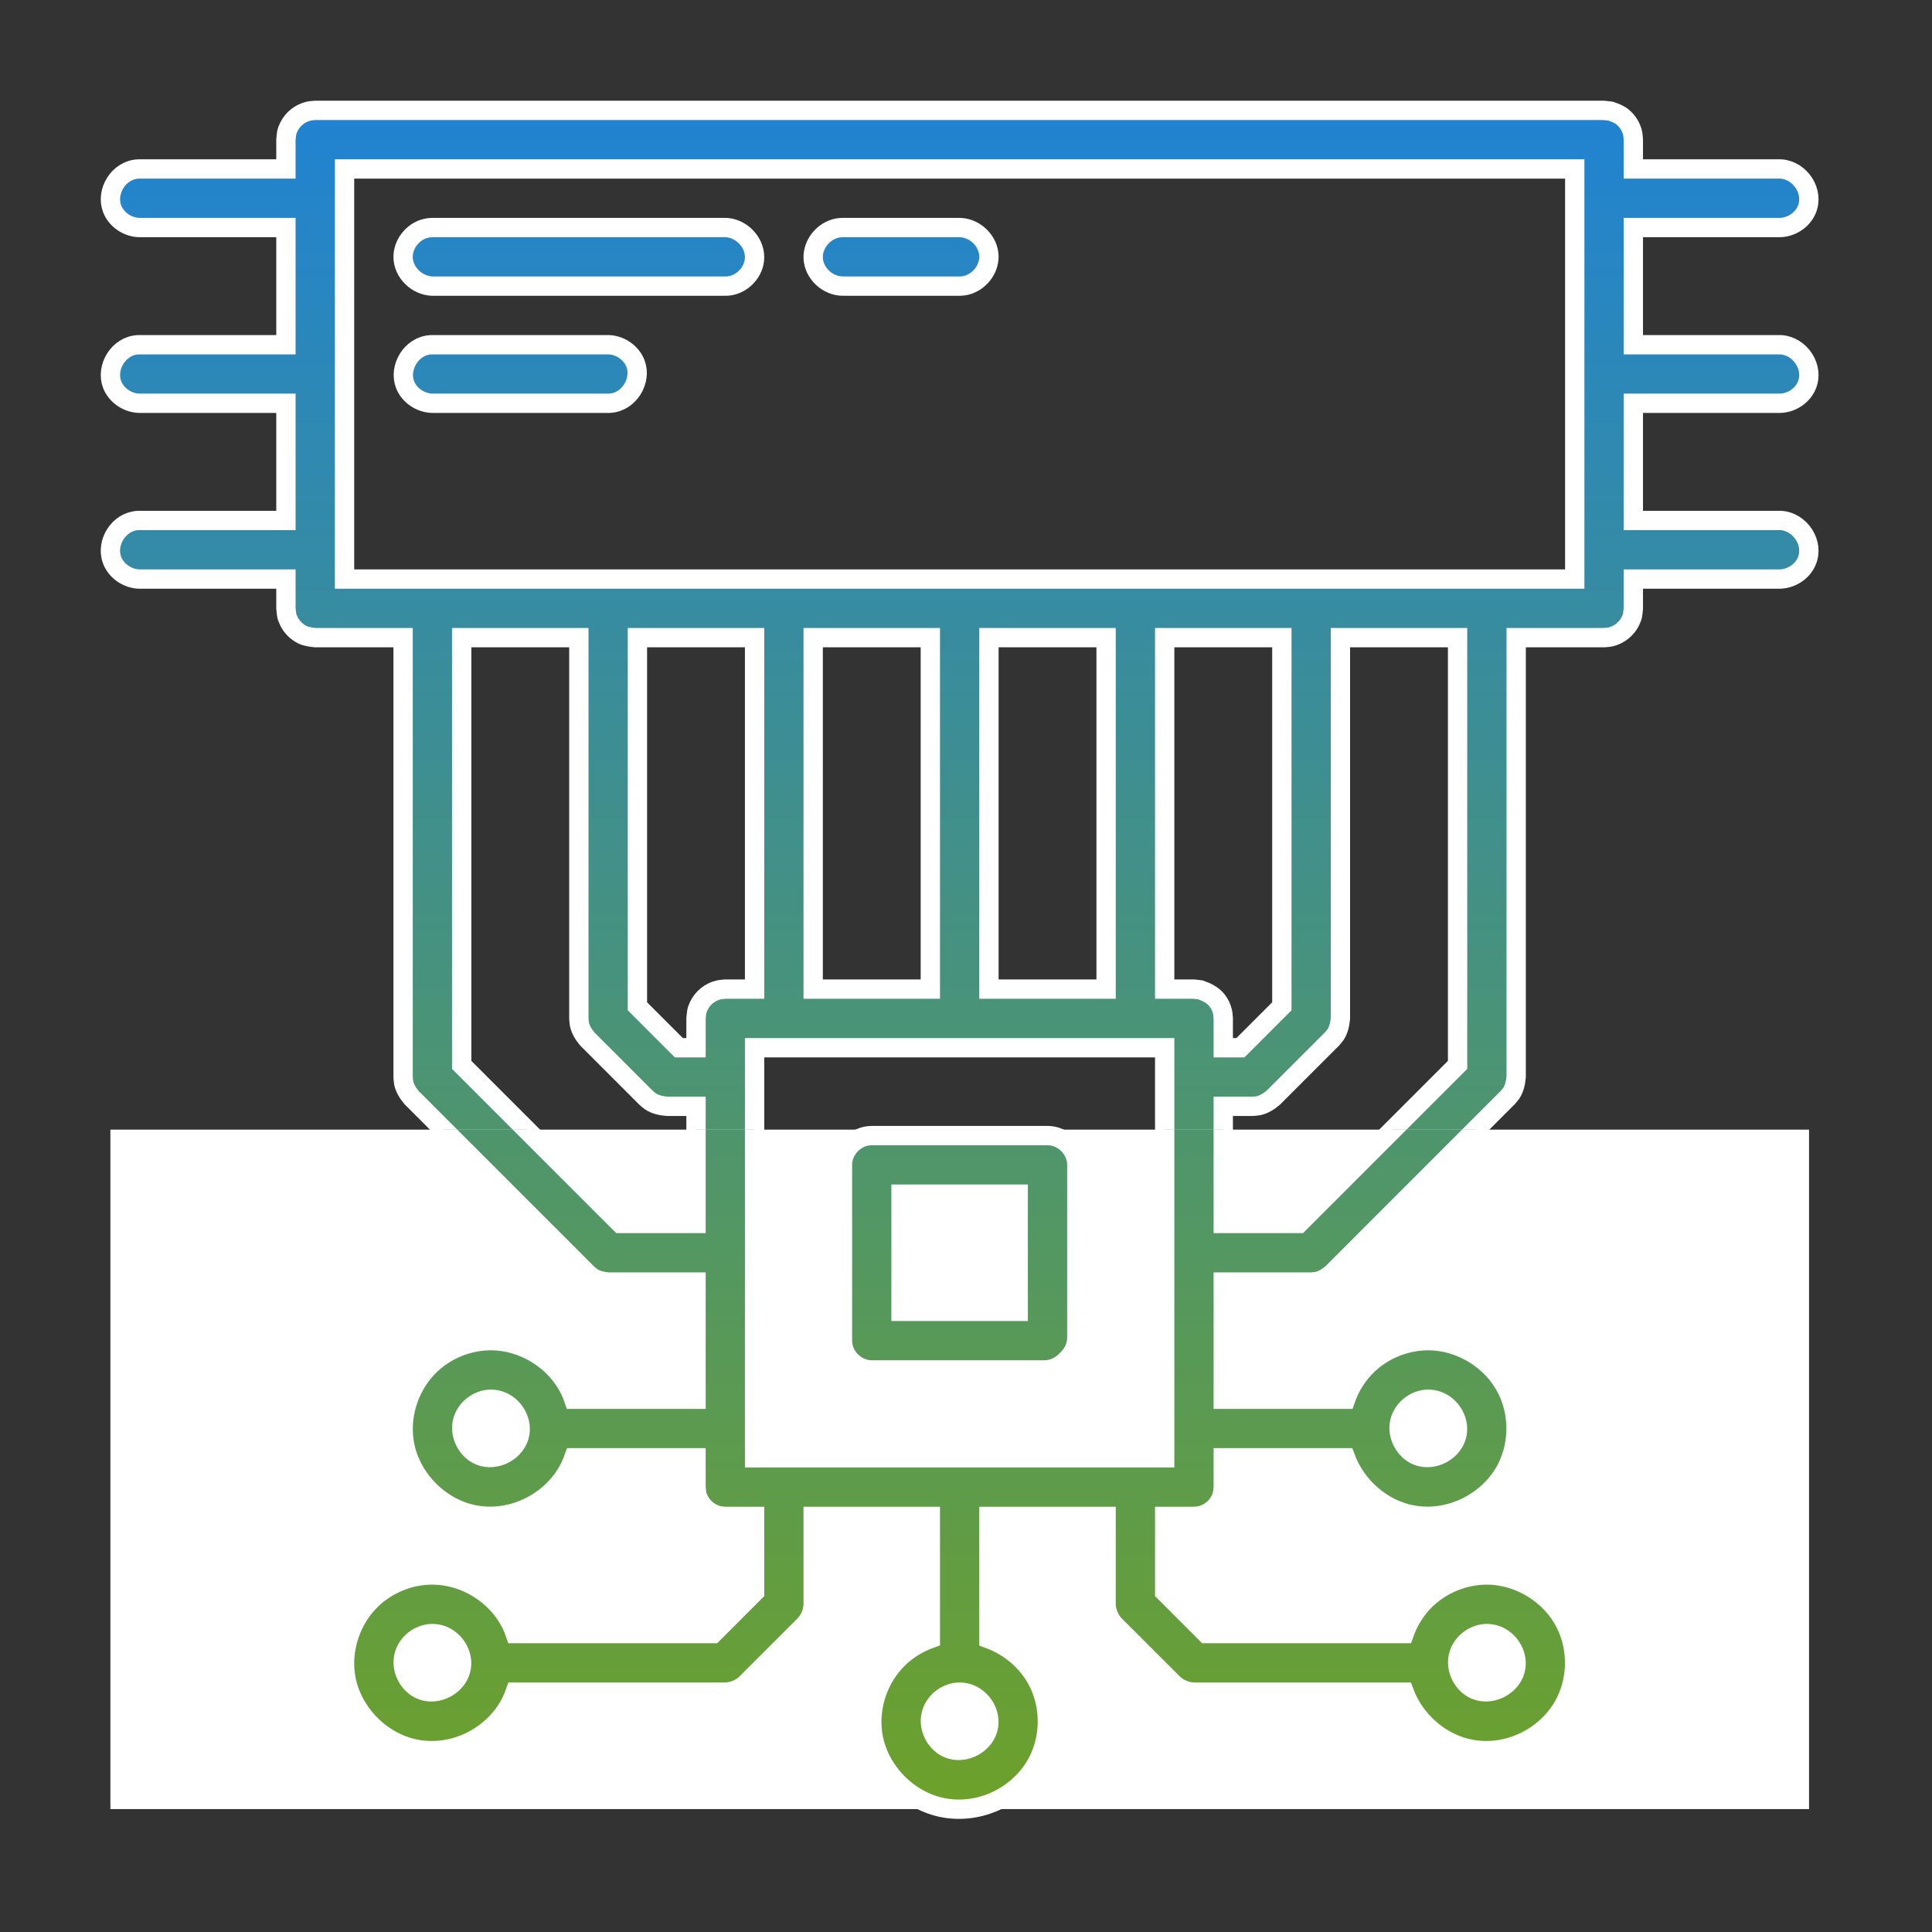
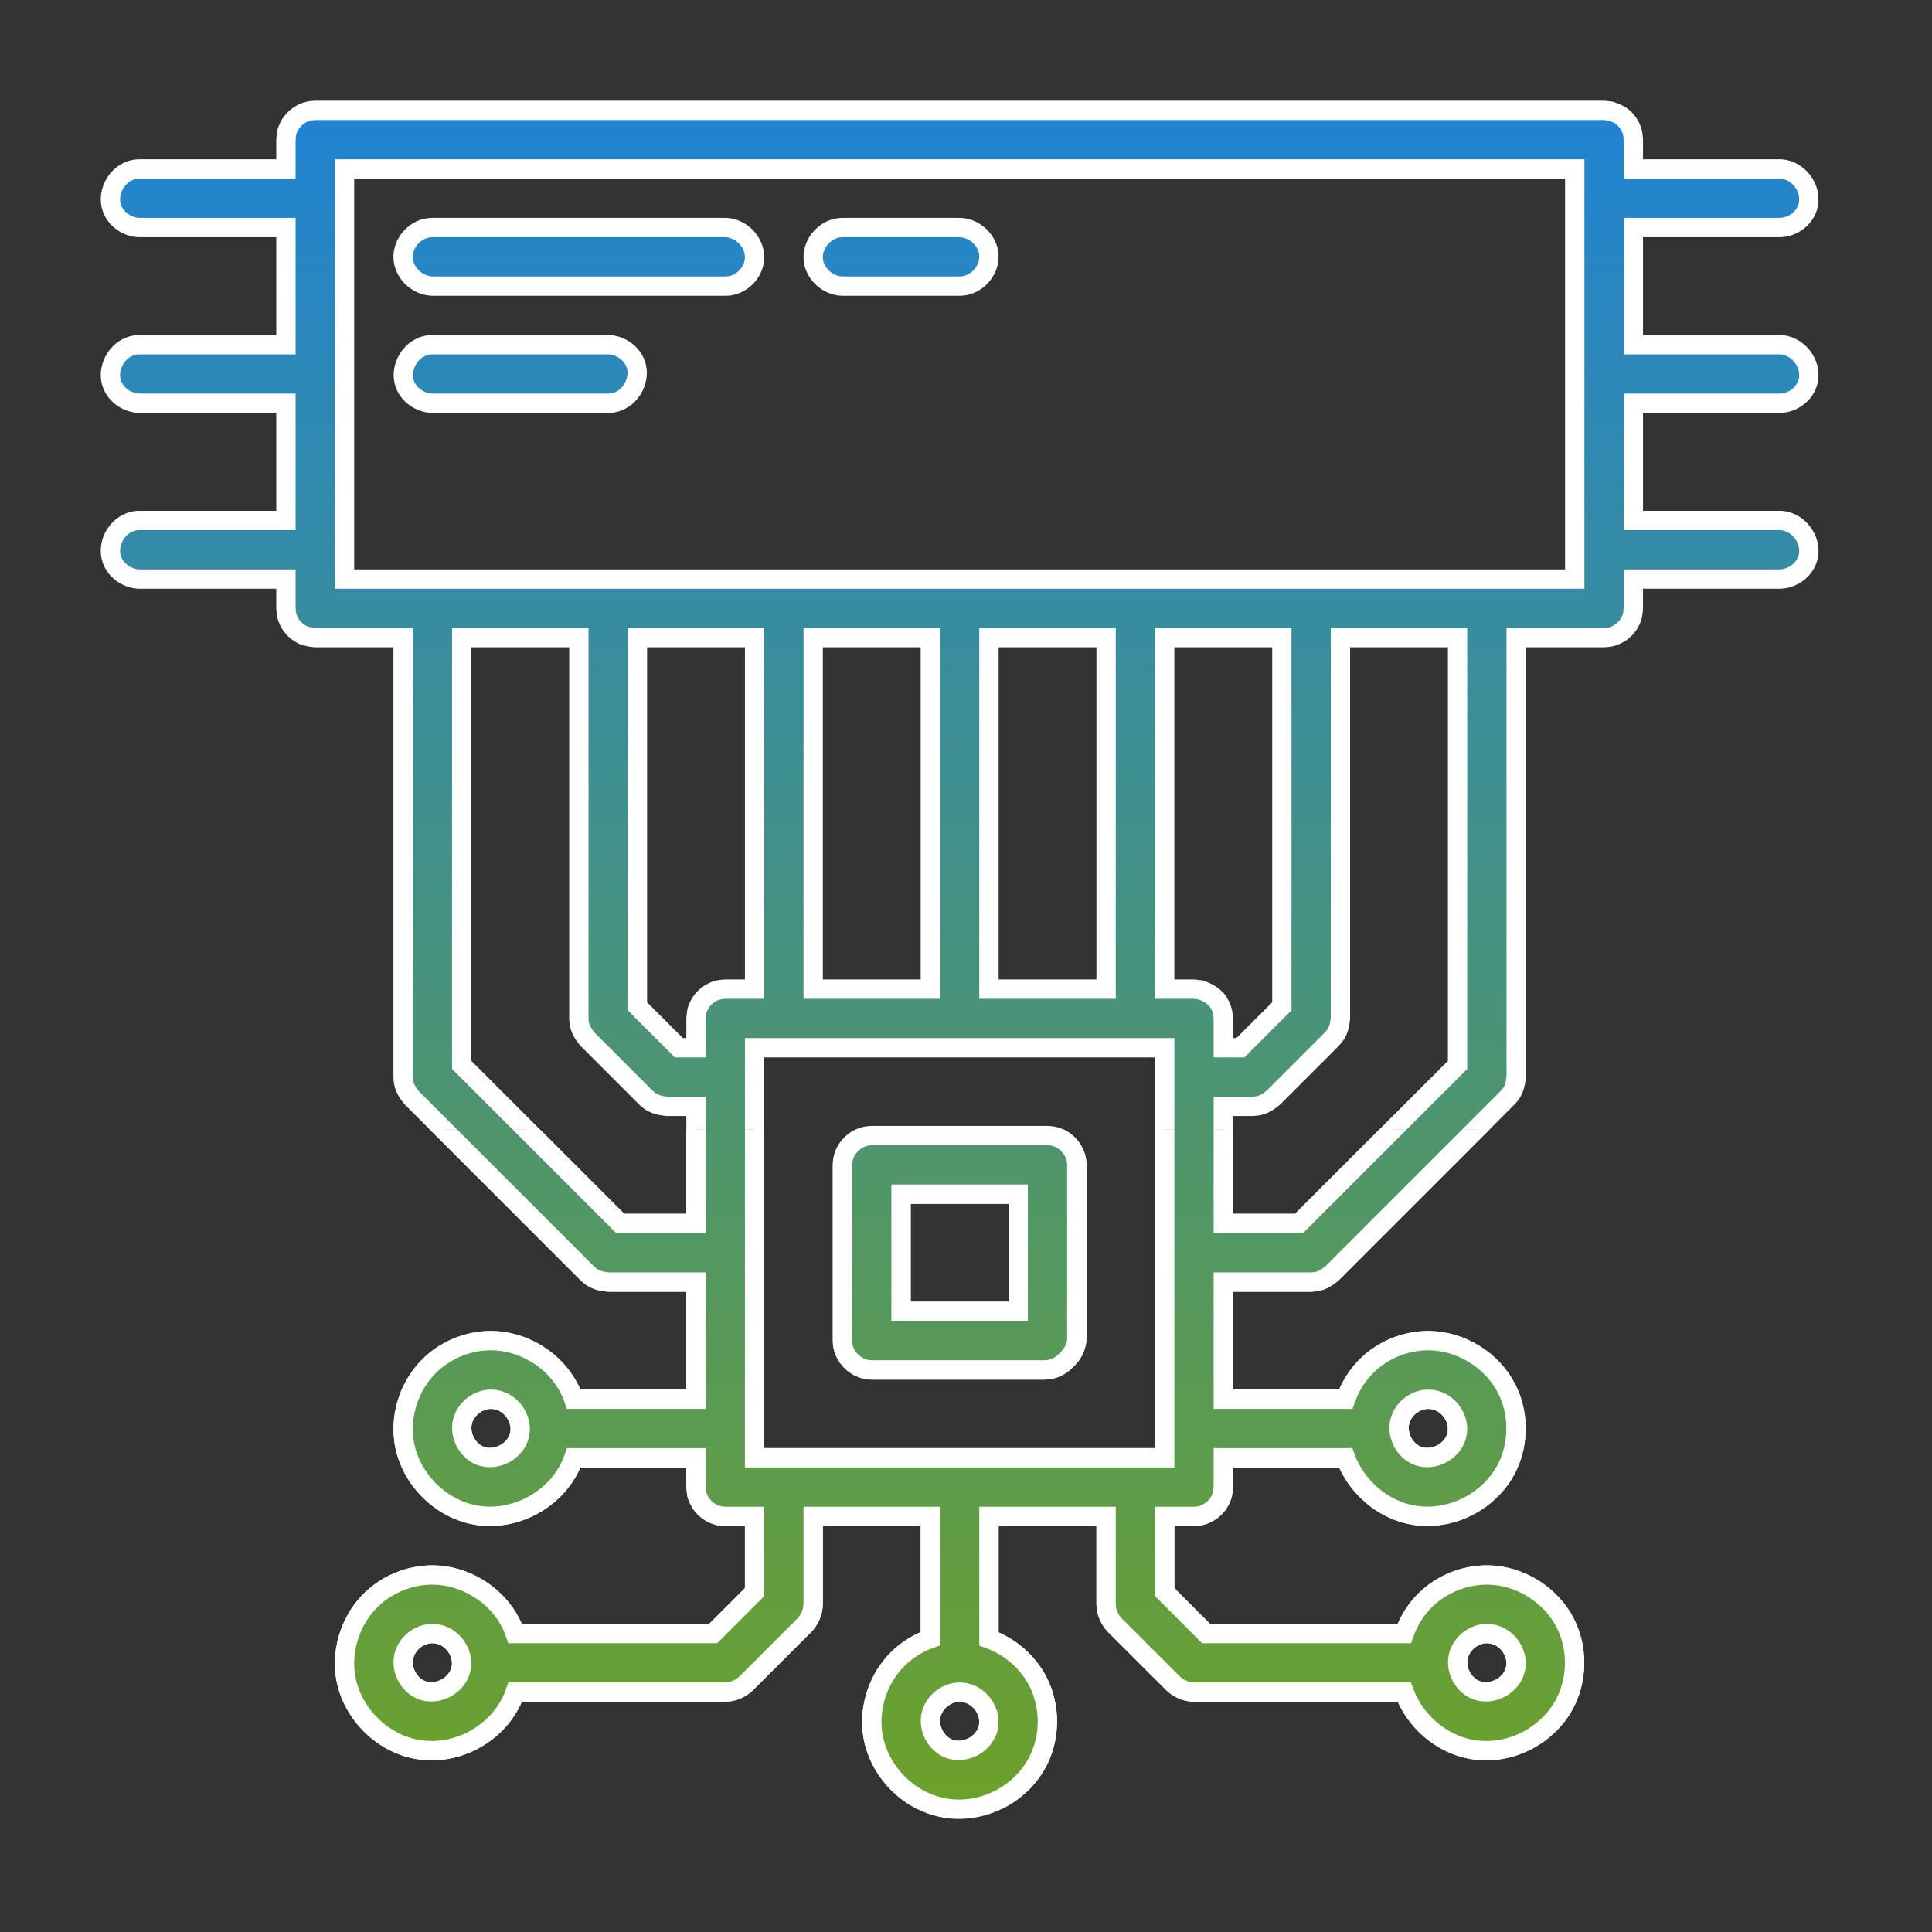
<svg xmlns="http://www.w3.org/2000/svg" width="70" height="70" viewBox="0 0 70 70" fill="none">
  <rect x="0" y="0" width="70" height="70" fill="#333333" stroke="none" />
  <path d="M44.321 52.819V53.88C44.297 54.089 44.308 54.148 44.216 54.34C44.079 54.624 43.806 54.844 43.495 54.915C43.419 54.932 43.338 54.932 43.26 54.942H42.199V57.685L43.699 59.187H50.878C51.043 58.718 51.316 58.287 51.676 57.943C52.255 57.392 53.042 57.071 53.852 57.064C53.866 57.064 53.88 57.064 53.893 57.064C55.06 57.075 56.19 57.775 56.716 58.814C57.154 59.682 57.163 60.753 56.741 61.628C56.151 62.854 54.729 63.627 53.33 63.385C52.223 63.194 51.264 62.359 50.876 61.309H43.26C42.98 61.3 42.714 61.191 42.51 60.998L40.386 58.876C40.194 58.671 40.084 58.406 40.076 58.125V54.942H35.831V59.379C36.596 59.658 37.258 60.224 37.621 60.955C38.051 61.818 38.059 62.88 37.638 63.751C37.047 64.977 35.627 65.749 34.226 65.507C32.903 65.279 31.792 64.131 31.614 62.794C31.482 61.816 31.837 60.784 32.545 60.093C32.876 59.77 33.275 59.525 33.708 59.371V54.942H29.463V58.125C29.455 58.406 29.344 58.671 29.152 58.876L27.029 60.998C26.826 61.19 26.56 61.3 26.279 61.309H18.667C18.629 61.418 18.586 61.524 18.536 61.628C17.945 62.854 16.523 63.627 15.124 63.385C13.8 63.157 12.69 62.008 12.51 60.672C12.378 59.68 12.745 58.635 13.47 57.943C14.049 57.392 14.836 57.071 15.646 57.064C15.659 57.064 15.673 57.064 15.687 57.064C16.854 57.075 17.984 57.775 18.509 58.814C18.571 58.935 18.623 59.059 18.667 59.187H25.84L27.34 57.685V54.942H26.279C26.201 54.932 26.12 54.932 26.043 54.915C25.731 54.843 25.46 54.624 25.323 54.34C25.23 54.148 25.241 54.089 25.218 53.88V52.819H20.791C20.752 52.928 20.708 53.034 20.658 53.138C20.061 54.378 18.607 55.148 17.206 54.888C15.908 54.647 14.82 53.516 14.636 52.201C14.496 51.205 14.863 50.149 15.593 49.453C16.171 48.901 16.958 48.581 17.769 48.574C17.781 48.574 17.795 48.574 17.809 48.574C18.977 48.585 20.107 49.284 20.632 50.325C20.693 50.445 20.746 50.569 20.789 50.697H25.218V46.451H22.034C21.824 46.43 21.617 46.388 21.444 46.272C21.387 46.234 21.337 46.184 21.284 46.141L14.916 39.772C14.782 39.61 14.666 39.433 14.625 39.229C14.612 39.161 14.612 39.091 14.605 39.022V23.103H11.421C11.262 23.085 11.102 23.067 10.96 22.998C10.745 22.894 10.568 22.715 10.465 22.502C10.372 22.31 10.383 22.25 10.36 22.042V20.981H5.053C4.618 20.97 4.212 20.692 4.061 20.295C3.827 19.678 4.291 18.893 5.003 18.858C5.019 18.858 5.036 18.858 5.053 18.858H10.36V14.612H5.053C4.621 14.602 4.212 14.325 4.061 13.928C3.829 13.315 4.291 12.525 5.003 12.491C5.019 12.49 5.036 12.49 5.053 12.49H10.36V8.245H5.053C4.621 8.235 4.212 7.958 4.061 7.56C3.829 6.946 4.291 6.158 5.003 6.123C5.019 6.123 5.036 6.123 5.053 6.122H10.36V5.061C10.383 4.853 10.372 4.793 10.465 4.601C10.603 4.316 10.873 4.098 11.185 4.027C11.262 4.008 11.342 4.008 11.421 4H58.117C58.197 4.008 58.275 4.018 58.354 4.027C58.503 4.079 58.656 4.133 58.779 4.231C58.967 4.381 59.1 4.594 59.152 4.824C59.17 4.902 59.17 4.983 59.179 5.061V6.122H64.485L64.536 6.123C65.222 6.173 65.747 6.945 65.458 7.607C65.295 7.982 64.902 8.235 64.485 8.245H59.179V12.49H64.485L64.536 12.491C65.222 12.541 65.747 13.313 65.458 13.975C65.295 14.35 64.902 14.603 64.485 14.612H59.179V18.858H64.485L64.536 18.858C65.222 18.908 65.747 19.681 65.458 20.343C65.295 20.717 64.902 20.97 64.485 20.981H59.179V22.042C59.155 22.25 59.167 22.31 59.074 22.502C58.937 22.785 58.664 23.005 58.354 23.076C58.276 23.094 58.197 23.094 58.117 23.103H54.934V39.022C54.913 39.232 54.87 39.439 54.755 39.612C54.717 39.669 54.667 39.719 54.623 39.772L48.255 46.141C48.093 46.274 47.916 46.39 47.712 46.43C47.644 46.444 47.574 46.444 47.505 46.451H44.321V50.697H48.756C48.921 50.228 49.193 49.797 49.554 49.453C50.132 48.901 50.919 48.581 51.729 48.574C51.743 48.574 51.756 48.574 51.77 48.574C52.938 48.585 54.068 49.284 54.594 50.325C55.031 51.191 55.041 52.263 54.619 53.138C54.022 54.378 52.568 55.148 51.167 54.888C50.078 54.686 49.137 53.856 48.753 52.819H44.321ZM34.762 61.309C34.29 61.313 33.842 61.665 33.735 62.13C33.623 62.613 33.901 63.155 34.357 63.348C34.944 63.596 35.718 63.191 35.819 62.533C35.908 61.946 35.434 61.324 34.791 61.309C34.781 61.309 34.772 61.309 34.762 61.309ZM15.659 59.187C15.186 59.191 14.739 59.542 14.632 60.008C14.521 60.49 14.798 61.033 15.254 61.226C15.841 61.474 16.614 61.069 16.715 60.41C16.805 59.822 16.331 59.201 15.687 59.187C15.677 59.187 15.669 59.187 15.659 59.187ZM53.866 59.187C53.392 59.191 52.946 59.544 52.839 60.008C52.727 60.49 53.003 61.033 53.46 61.226C54.047 61.474 54.821 61.069 54.921 60.41C55.012 59.824 54.537 59.201 53.893 59.187C53.884 59.187 53.875 59.187 53.866 59.187ZM42.199 37.961H27.34V52.819H42.199V37.961ZM17.781 50.697C17.309 50.701 16.863 51.052 16.754 51.518C16.643 51.999 16.92 52.543 17.376 52.736C17.962 52.983 18.732 52.583 18.837 51.926C18.93 51.337 18.454 50.71 17.81 50.697C17.8 50.697 17.791 50.697 17.781 50.697ZM51.743 50.697C51.27 50.701 50.823 51.054 50.715 51.518C50.604 51.999 50.881 52.543 51.337 52.736C51.922 52.983 52.693 52.584 52.798 51.926C52.892 51.336 52.414 50.71 51.771 50.697C51.762 50.697 51.752 50.697 51.743 50.697ZM37.842 49.635H31.585C31.541 49.633 31.529 49.635 31.485 49.63C31.001 49.584 30.576 49.171 30.529 48.674C30.524 48.63 30.525 48.618 30.524 48.574V42.206C30.525 42.161 30.524 42.15 30.529 42.105C30.575 41.622 30.989 41.197 31.485 41.15C31.529 41.145 31.541 41.145 31.585 41.144H37.954C37.969 41.145 37.986 41.145 38.003 41.146C38.048 41.15 38.06 41.15 38.104 41.156C38.569 41.223 38.964 41.629 39.009 42.105C39.014 42.15 39.014 42.161 39.015 42.206V48.462C39.011 48.613 39.002 48.638 38.986 48.705C38.941 48.896 38.84 49.07 38.704 49.212L38.592 49.324C38.414 49.494 38.185 49.608 37.94 49.63C37.896 49.635 37.886 49.633 37.842 49.635ZM36.892 43.267H32.646V47.513H36.892C36.892 46.097 36.892 44.683 36.892 43.267ZM52.811 23.103H48.566V36.899C48.546 37.109 48.502 37.316 48.388 37.489C48.348 37.546 48.3 37.596 48.255 37.65L46.133 39.772C45.97 39.906 45.792 40.023 45.589 40.063C45.521 40.077 45.451 40.077 45.382 40.083H44.321V44.328H47.066L52.811 38.583V23.103ZM20.973 23.103H16.728V38.583L22.473 44.328H25.218V40.083H24.156C23.947 40.063 23.739 40.02 23.567 39.905C23.509 39.866 23.46 39.817 23.406 39.772L21.284 37.65C21.15 37.487 21.034 37.311 20.993 37.107C20.979 37.038 20.979 36.968 20.973 36.899V23.103ZM46.444 23.103H42.199V35.838H43.26C43.338 35.848 43.417 35.856 43.495 35.865C43.722 35.944 43.943 36.054 44.09 36.238C44.189 36.362 44.259 36.508 44.294 36.663C44.312 36.741 44.312 36.821 44.321 36.899V37.961H44.943L46.444 36.46V23.103ZM27.34 35.838V23.103H23.095V36.46L24.596 37.961H25.218V36.899C25.241 36.691 25.23 36.632 25.323 36.439C25.462 36.151 25.735 35.935 26.043 35.865C26.12 35.848 26.201 35.848 26.279 35.838H27.34ZM29.463 23.103V35.838H33.708V23.103H29.463ZM35.831 23.103V35.838H40.076V23.103H35.831ZM12.483 20.981H57.056V6.122H12.483C12.483 11.075 12.483 16.028 12.483 20.981ZM22.034 14.612H15.666C15.234 14.602 14.824 14.325 14.674 13.928C14.441 13.315 14.903 12.525 15.615 12.491C15.632 12.49 15.649 12.49 15.666 12.49H22.034C22.051 12.49 22.068 12.491 22.085 12.491C22.5 12.521 22.882 12.794 23.026 13.175C23.258 13.788 22.797 14.577 22.085 14.611C22.068 14.612 22.051 14.612 22.034 14.612ZM26.279 10.367H15.666C15.103 10.35 14.605 9.866 14.605 9.306C14.605 8.796 15.021 8.318 15.533 8.254C15.593 8.246 15.607 8.247 15.666 8.245H26.279C26.301 8.245 26.324 8.246 26.346 8.247C26.93 8.302 27.406 8.855 27.332 9.439C27.273 9.901 26.878 10.3 26.412 10.359C26.353 10.366 26.339 10.366 26.279 10.367ZM34.769 10.367H30.524C29.979 10.357 29.496 9.899 29.464 9.37C29.431 8.81 29.908 8.268 30.482 8.246C30.496 8.245 30.511 8.245 30.524 8.245H34.769C34.783 8.245 34.797 8.245 34.812 8.246C35.352 8.278 35.82 8.747 35.831 9.285C35.841 9.83 35.374 10.344 34.812 10.366C34.797 10.367 34.783 10.367 34.769 10.367Z" fill="url(#paint0_linear_1624_178)" stroke="white" stroke-width="0.7" />
  <g clip-path="url(#clip0_1624_178)">
-     <rect width="61.545" height="24.618" transform="translate(4 40.928)" fill="white" />
    <path d="M44.321 52.819V53.88C44.297 54.089 44.308 54.148 44.216 54.34C44.079 54.624 43.806 54.844 43.495 54.915C43.419 54.932 43.338 54.932 43.26 54.942H42.199V57.685L43.699 59.187H50.878C51.043 58.718 51.316 58.287 51.676 57.943C52.255 57.392 53.042 57.071 53.852 57.064C53.866 57.064 53.88 57.064 53.893 57.064C55.06 57.075 56.19 57.775 56.716 58.814C57.154 59.682 57.163 60.753 56.741 61.628C56.151 62.854 54.729 63.627 53.33 63.385C52.223 63.194 51.264 62.359 50.876 61.309H43.26C42.98 61.3 42.714 61.191 42.51 60.998L40.386 58.876C40.194 58.671 40.084 58.406 40.076 58.125V54.942H35.831V59.379C36.596 59.658 37.258 60.224 37.621 60.955C38.051 61.818 38.059 62.88 37.638 63.751C37.047 64.977 35.627 65.749 34.226 65.507C32.903 65.279 31.792 64.131 31.614 62.794C31.482 61.816 31.837 60.784 32.545 60.093C32.876 59.77 33.275 59.525 33.708 59.371V54.942H29.463V58.125C29.455 58.406 29.344 58.671 29.152 58.876L27.029 60.998C26.826 61.19 26.56 61.3 26.279 61.309H18.667C18.629 61.418 18.586 61.524 18.536 61.628C17.945 62.854 16.523 63.627 15.124 63.385C13.8 63.157 12.69 62.008 12.51 60.672C12.378 59.68 12.745 58.635 13.47 57.943C14.049 57.392 14.836 57.071 15.646 57.064C15.659 57.064 15.673 57.064 15.687 57.064C16.854 57.075 17.984 57.775 18.509 58.814C18.571 58.935 18.623 59.059 18.667 59.187H25.84L27.34 57.685V54.942H26.279C26.201 54.932 26.12 54.932 26.043 54.915C25.731 54.843 25.46 54.624 25.323 54.34C25.23 54.148 25.241 54.089 25.218 53.88V52.819H20.791C20.752 52.928 20.708 53.034 20.658 53.138C20.061 54.378 18.607 55.148 17.206 54.888C15.908 54.647 14.82 53.516 14.636 52.201C14.496 51.205 14.863 50.149 15.593 49.453C16.171 48.901 16.958 48.581 17.769 48.574C17.781 48.574 17.795 48.574 17.809 48.574C18.977 48.585 20.107 49.284 20.632 50.325C20.693 50.445 20.746 50.569 20.789 50.697H25.218V46.451H22.034C21.824 46.43 21.617 46.388 21.444 46.272C21.387 46.234 21.337 46.184 21.284 46.141L14.916 39.772C14.782 39.61 14.666 39.433 14.625 39.229C14.612 39.161 14.612 39.091 14.605 39.022V23.103H11.421C11.262 23.085 11.102 23.067 10.96 22.998C10.745 22.894 10.568 22.715 10.465 22.502C10.372 22.31 10.383 22.25 10.36 22.042V20.981H5.053C4.618 20.97 4.212 20.692 4.061 20.295C3.827 19.678 4.291 18.893 5.003 18.858C5.019 18.858 5.036 18.858 5.053 18.858H10.36V14.612H5.053C4.621 14.602 4.212 14.325 4.061 13.928C3.829 13.315 4.291 12.525 5.003 12.491C5.019 12.49 5.036 12.49 5.053 12.49H10.36V8.245H5.053C4.621 8.235 4.212 7.958 4.061 7.56C3.829 6.946 4.291 6.158 5.003 6.123C5.019 6.123 5.036 6.123 5.053 6.122H10.36V5.061C10.383 4.853 10.372 4.793 10.465 4.601C10.603 4.316 10.873 4.098 11.185 4.027C11.262 4.008 11.342 4.008 11.421 4H58.117C58.197 4.008 58.275 4.018 58.354 4.027C58.503 4.079 58.656 4.133 58.779 4.231C58.967 4.381 59.1 4.594 59.152 4.824C59.17 4.902 59.17 4.983 59.179 5.061V6.122H64.485L64.536 6.123C65.222 6.173 65.747 6.945 65.458 7.607C65.295 7.982 64.902 8.235 64.485 8.245H59.179V12.49H64.485L64.536 12.491C65.222 12.541 65.747 13.313 65.458 13.975C65.295 14.35 64.902 14.603 64.485 14.612H59.179V18.858H64.485L64.536 18.858C65.222 18.908 65.747 19.681 65.458 20.343C65.295 20.717 64.902 20.97 64.485 20.981H59.179V22.042C59.155 22.25 59.167 22.31 59.074 22.502C58.937 22.785 58.664 23.005 58.354 23.076C58.276 23.094 58.197 23.094 58.117 23.103H54.934V39.022C54.913 39.232 54.87 39.439 54.755 39.612C54.717 39.669 54.667 39.719 54.623 39.772L48.255 46.141C48.093 46.274 47.916 46.39 47.712 46.43C47.644 46.444 47.574 46.444 47.505 46.451H44.321V50.697H48.756C48.921 50.228 49.193 49.797 49.554 49.453C50.132 48.901 50.919 48.581 51.729 48.574C51.743 48.574 51.756 48.574 51.77 48.574C52.938 48.585 54.068 49.284 54.594 50.325C55.031 51.191 55.041 52.263 54.619 53.138C54.022 54.378 52.568 55.148 51.167 54.888C50.078 54.686 49.137 53.856 48.753 52.819H44.321ZM34.762 61.309C34.29 61.313 33.842 61.665 33.735 62.13C33.623 62.613 33.901 63.155 34.357 63.348C34.944 63.596 35.718 63.191 35.819 62.533C35.908 61.946 35.434 61.324 34.791 61.309C34.781 61.309 34.772 61.309 34.762 61.309ZM15.659 59.187C15.186 59.191 14.739 59.542 14.632 60.008C14.521 60.49 14.798 61.033 15.254 61.226C15.841 61.474 16.614 61.069 16.715 60.41C16.805 59.822 16.331 59.201 15.687 59.187C15.677 59.187 15.669 59.187 15.659 59.187ZM53.866 59.187C53.392 59.191 52.946 59.544 52.839 60.008C52.727 60.49 53.003 61.033 53.46 61.226C54.047 61.474 54.821 61.069 54.921 60.41C55.012 59.824 54.537 59.201 53.893 59.187C53.884 59.187 53.875 59.187 53.866 59.187ZM42.199 37.961H27.34V52.819H42.199V37.961ZM17.781 50.697C17.309 50.701 16.863 51.052 16.754 51.518C16.643 51.999 16.92 52.543 17.376 52.736C17.962 52.983 18.732 52.583 18.837 51.926C18.93 51.337 18.454 50.71 17.81 50.697C17.8 50.697 17.791 50.697 17.781 50.697ZM51.743 50.697C51.27 50.701 50.823 51.054 50.715 51.518C50.604 51.999 50.881 52.543 51.337 52.736C51.922 52.983 52.693 52.584 52.798 51.926C52.892 51.336 52.414 50.71 51.771 50.697C51.762 50.697 51.752 50.697 51.743 50.697ZM37.842 49.635H31.585C31.541 49.633 31.529 49.635 31.485 49.63C31.001 49.584 30.576 49.171 30.529 48.674C30.524 48.63 30.525 48.618 30.524 48.574V42.206C30.525 42.161 30.524 42.15 30.529 42.105C30.575 41.622 30.989 41.197 31.485 41.15C31.529 41.145 31.541 41.145 31.585 41.144H37.954C37.969 41.145 37.986 41.145 38.003 41.146C38.048 41.15 38.06 41.15 38.104 41.156C38.569 41.223 38.964 41.629 39.009 42.105C39.014 42.15 39.014 42.161 39.015 42.206V48.462C39.011 48.613 39.002 48.638 38.986 48.705C38.941 48.896 38.84 49.07 38.704 49.212L38.592 49.324C38.414 49.494 38.185 49.608 37.94 49.63C37.896 49.635 37.886 49.633 37.842 49.635ZM36.892 43.267H32.646V47.513H36.892C36.892 46.097 36.892 44.683 36.892 43.267ZM52.811 23.103H48.566V36.899C48.546 37.109 48.502 37.316 48.388 37.489C48.348 37.546 48.3 37.596 48.255 37.65L46.133 39.772C45.97 39.906 45.792 40.023 45.589 40.063C45.521 40.077 45.451 40.077 45.382 40.083H44.321V44.328H47.066L52.811 38.583V23.103ZM20.973 23.103H16.728V38.583L22.473 44.328H25.218V40.083H24.156C23.947 40.063 23.739 40.02 23.567 39.905C23.509 39.866 23.46 39.817 23.406 39.772L21.284 37.65C21.15 37.487 21.034 37.311 20.993 37.107C20.979 37.038 20.979 36.968 20.973 36.899V23.103ZM46.444 23.103H42.199V35.838H43.26C43.338 35.848 43.417 35.856 43.495 35.865C43.722 35.944 43.943 36.054 44.09 36.238C44.189 36.362 44.259 36.508 44.294 36.663C44.312 36.741 44.312 36.821 44.321 36.899V37.961H44.943L46.444 36.46V23.103ZM27.34 35.838V23.103H23.095V36.46L24.596 37.961H25.218V36.899C25.241 36.691 25.23 36.632 25.323 36.439C25.462 36.151 25.735 35.935 26.043 35.865C26.12 35.848 26.201 35.848 26.279 35.838H27.34ZM29.463 23.103V35.838H33.708V23.103H29.463ZM35.831 23.103V35.838H40.076V23.103H35.831ZM12.483 20.981H57.056V6.122H12.483C12.483 11.075 12.483 16.028 12.483 20.981ZM22.034 14.612H15.666C15.234 14.602 14.824 14.325 14.674 13.928C14.441 13.315 14.903 12.525 15.615 12.491C15.632 12.49 15.649 12.49 15.666 12.49H22.034C22.051 12.49 22.068 12.491 22.085 12.491C22.5 12.521 22.882 12.794 23.026 13.175C23.258 13.788 22.797 14.577 22.085 14.611C22.068 14.612 22.051 14.612 22.034 14.612ZM26.279 10.367H15.666C15.103 10.35 14.605 9.866 14.605 9.306C14.605 8.796 15.021 8.318 15.533 8.254C15.593 8.246 15.607 8.247 15.666 8.245H26.279C26.301 8.245 26.324 8.246 26.346 8.247C26.93 8.302 27.406 8.855 27.332 9.439C27.273 9.901 26.878 10.3 26.412 10.359C26.353 10.366 26.339 10.366 26.279 10.367ZM34.769 10.367H30.524C29.979 10.357 29.496 9.899 29.464 9.37C29.431 8.81 29.908 8.268 30.482 8.246C30.496 8.245 30.511 8.245 30.524 8.245H34.769C34.783 8.245 34.797 8.245 34.812 8.246C35.352 8.278 35.82 8.747 35.831 9.285C35.841 9.83 35.374 10.344 34.812 10.366C34.797 10.367 34.783 10.367 34.769 10.367Z" fill="url(#paint1_linear_1624_178)" stroke="white" stroke-width="0.7" />
  </g>
  <defs>
    <linearGradient id="paint0_linear_1624_178" x1="34.77" y1="4" x2="34.77" y2="65.552" gradientUnits="userSpaceOnUse">
      <stop stop-color="#2083D2" />
      <stop offset="1" stop-color="#6DA12A" />
    </linearGradient>
    <linearGradient id="paint1_linear_1624_178" x1="34.77" y1="4" x2="34.77" y2="65.552" gradientUnits="userSpaceOnUse">
      <stop stop-color="#2083D2" />
      <stop offset="1" stop-color="#6DA12A" />
    </linearGradient>
    <clipPath id="clip0_1624_178">
      <rect width="61.545" height="24.618" fill="white" transform="translate(4 40.928)" />
    </clipPath>
  </defs>
</svg>